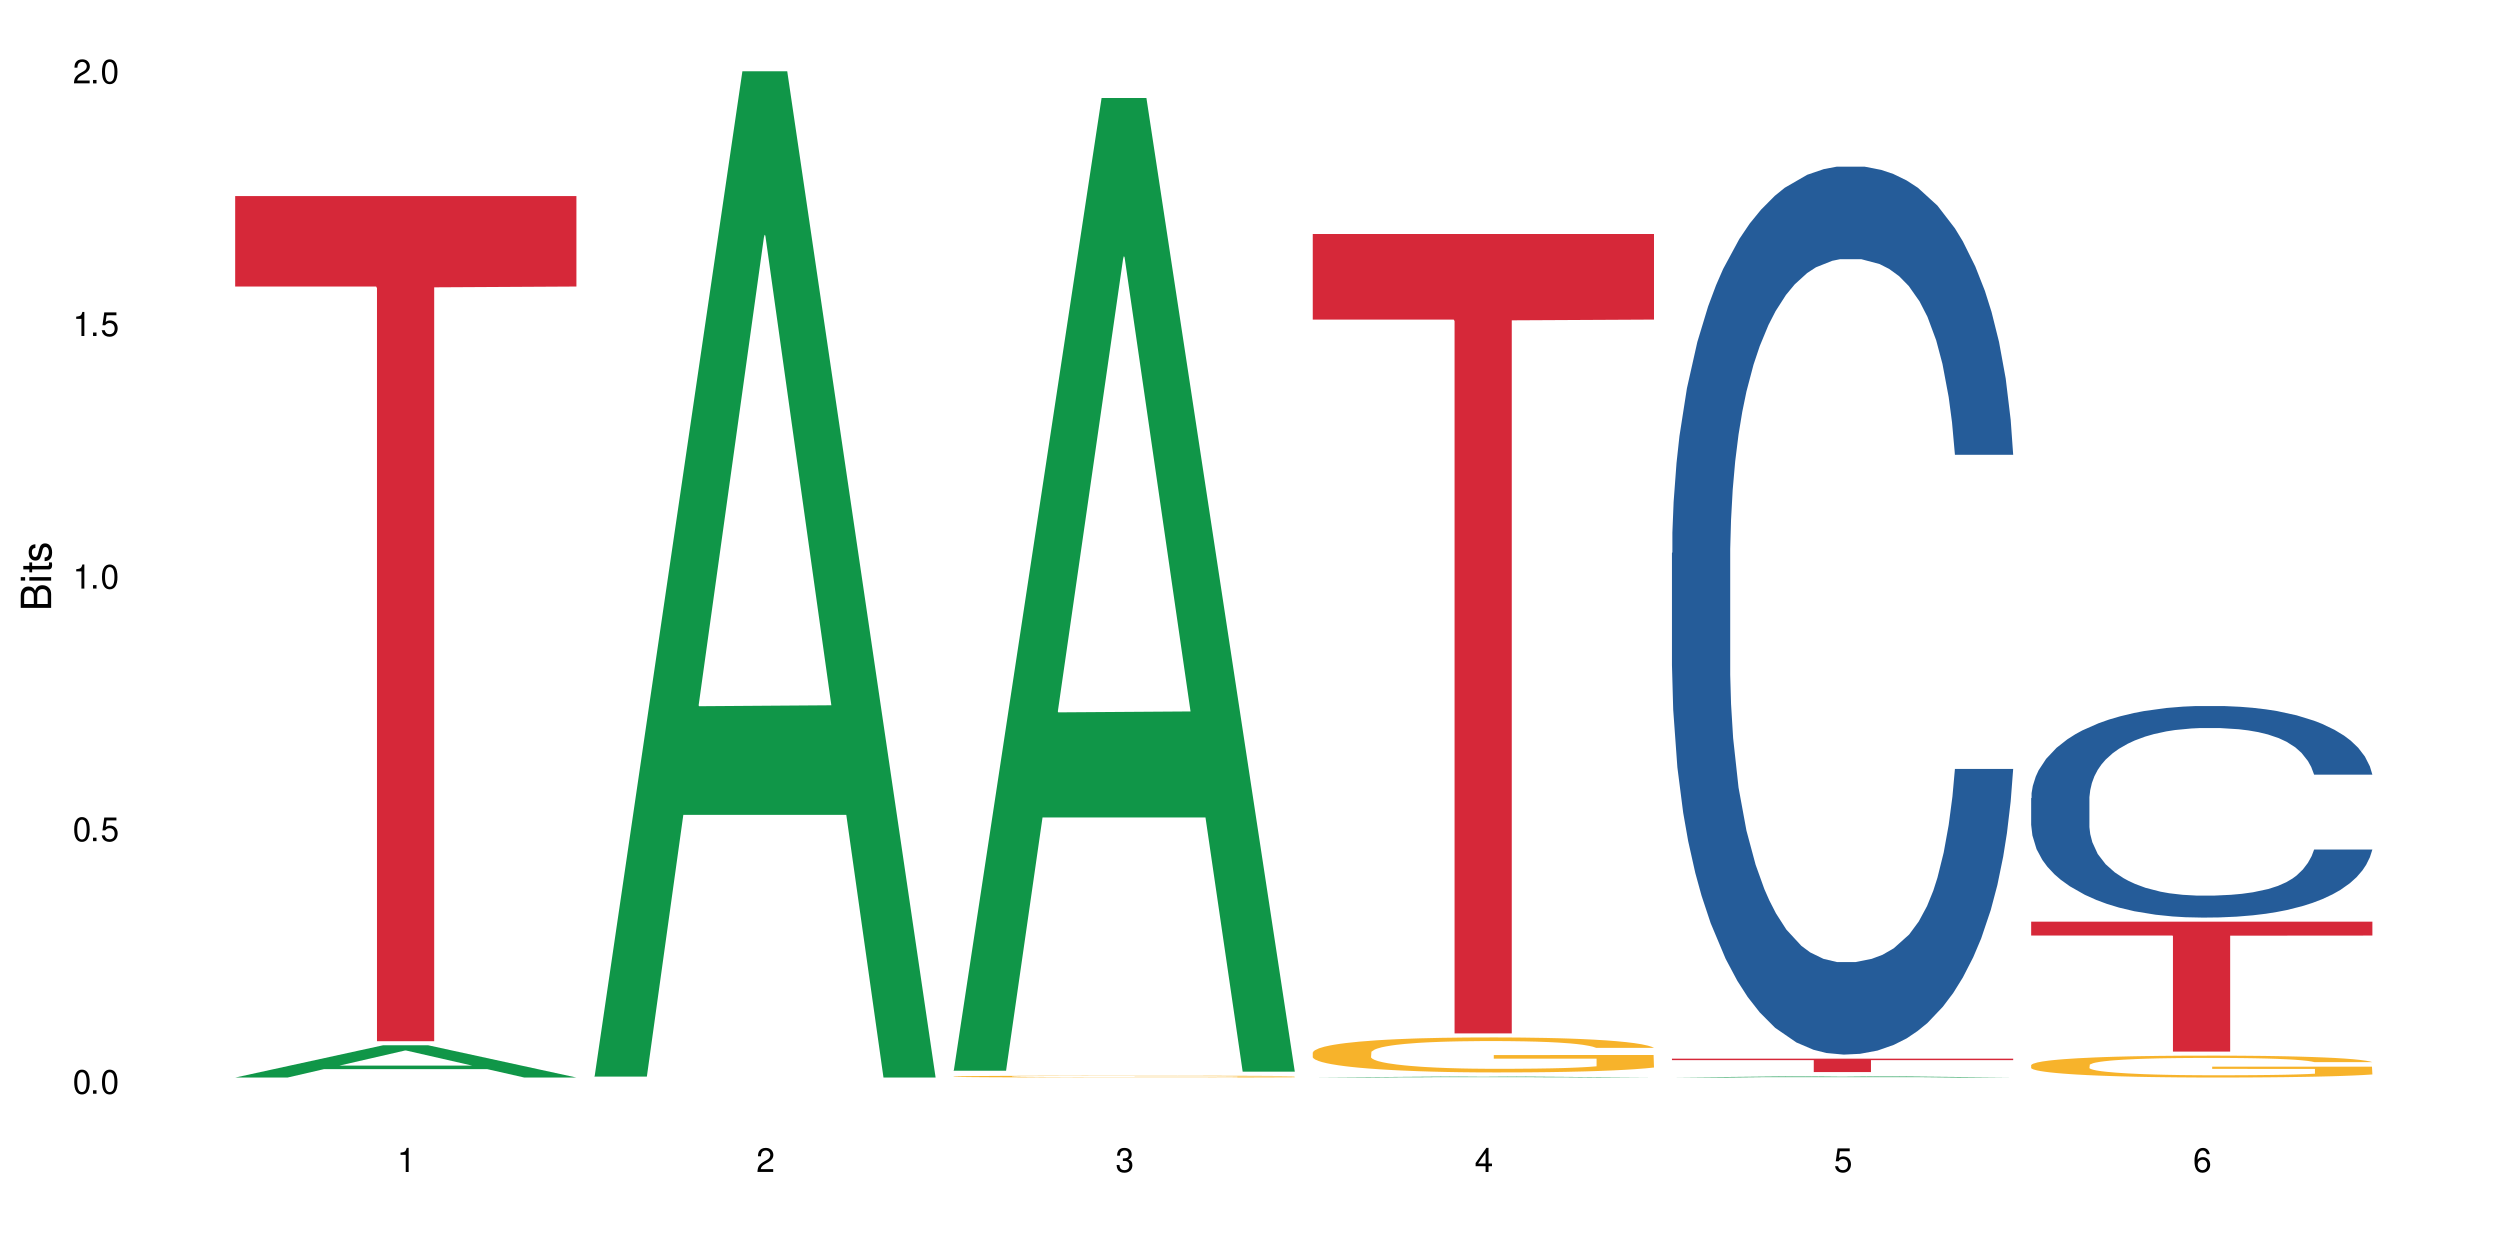
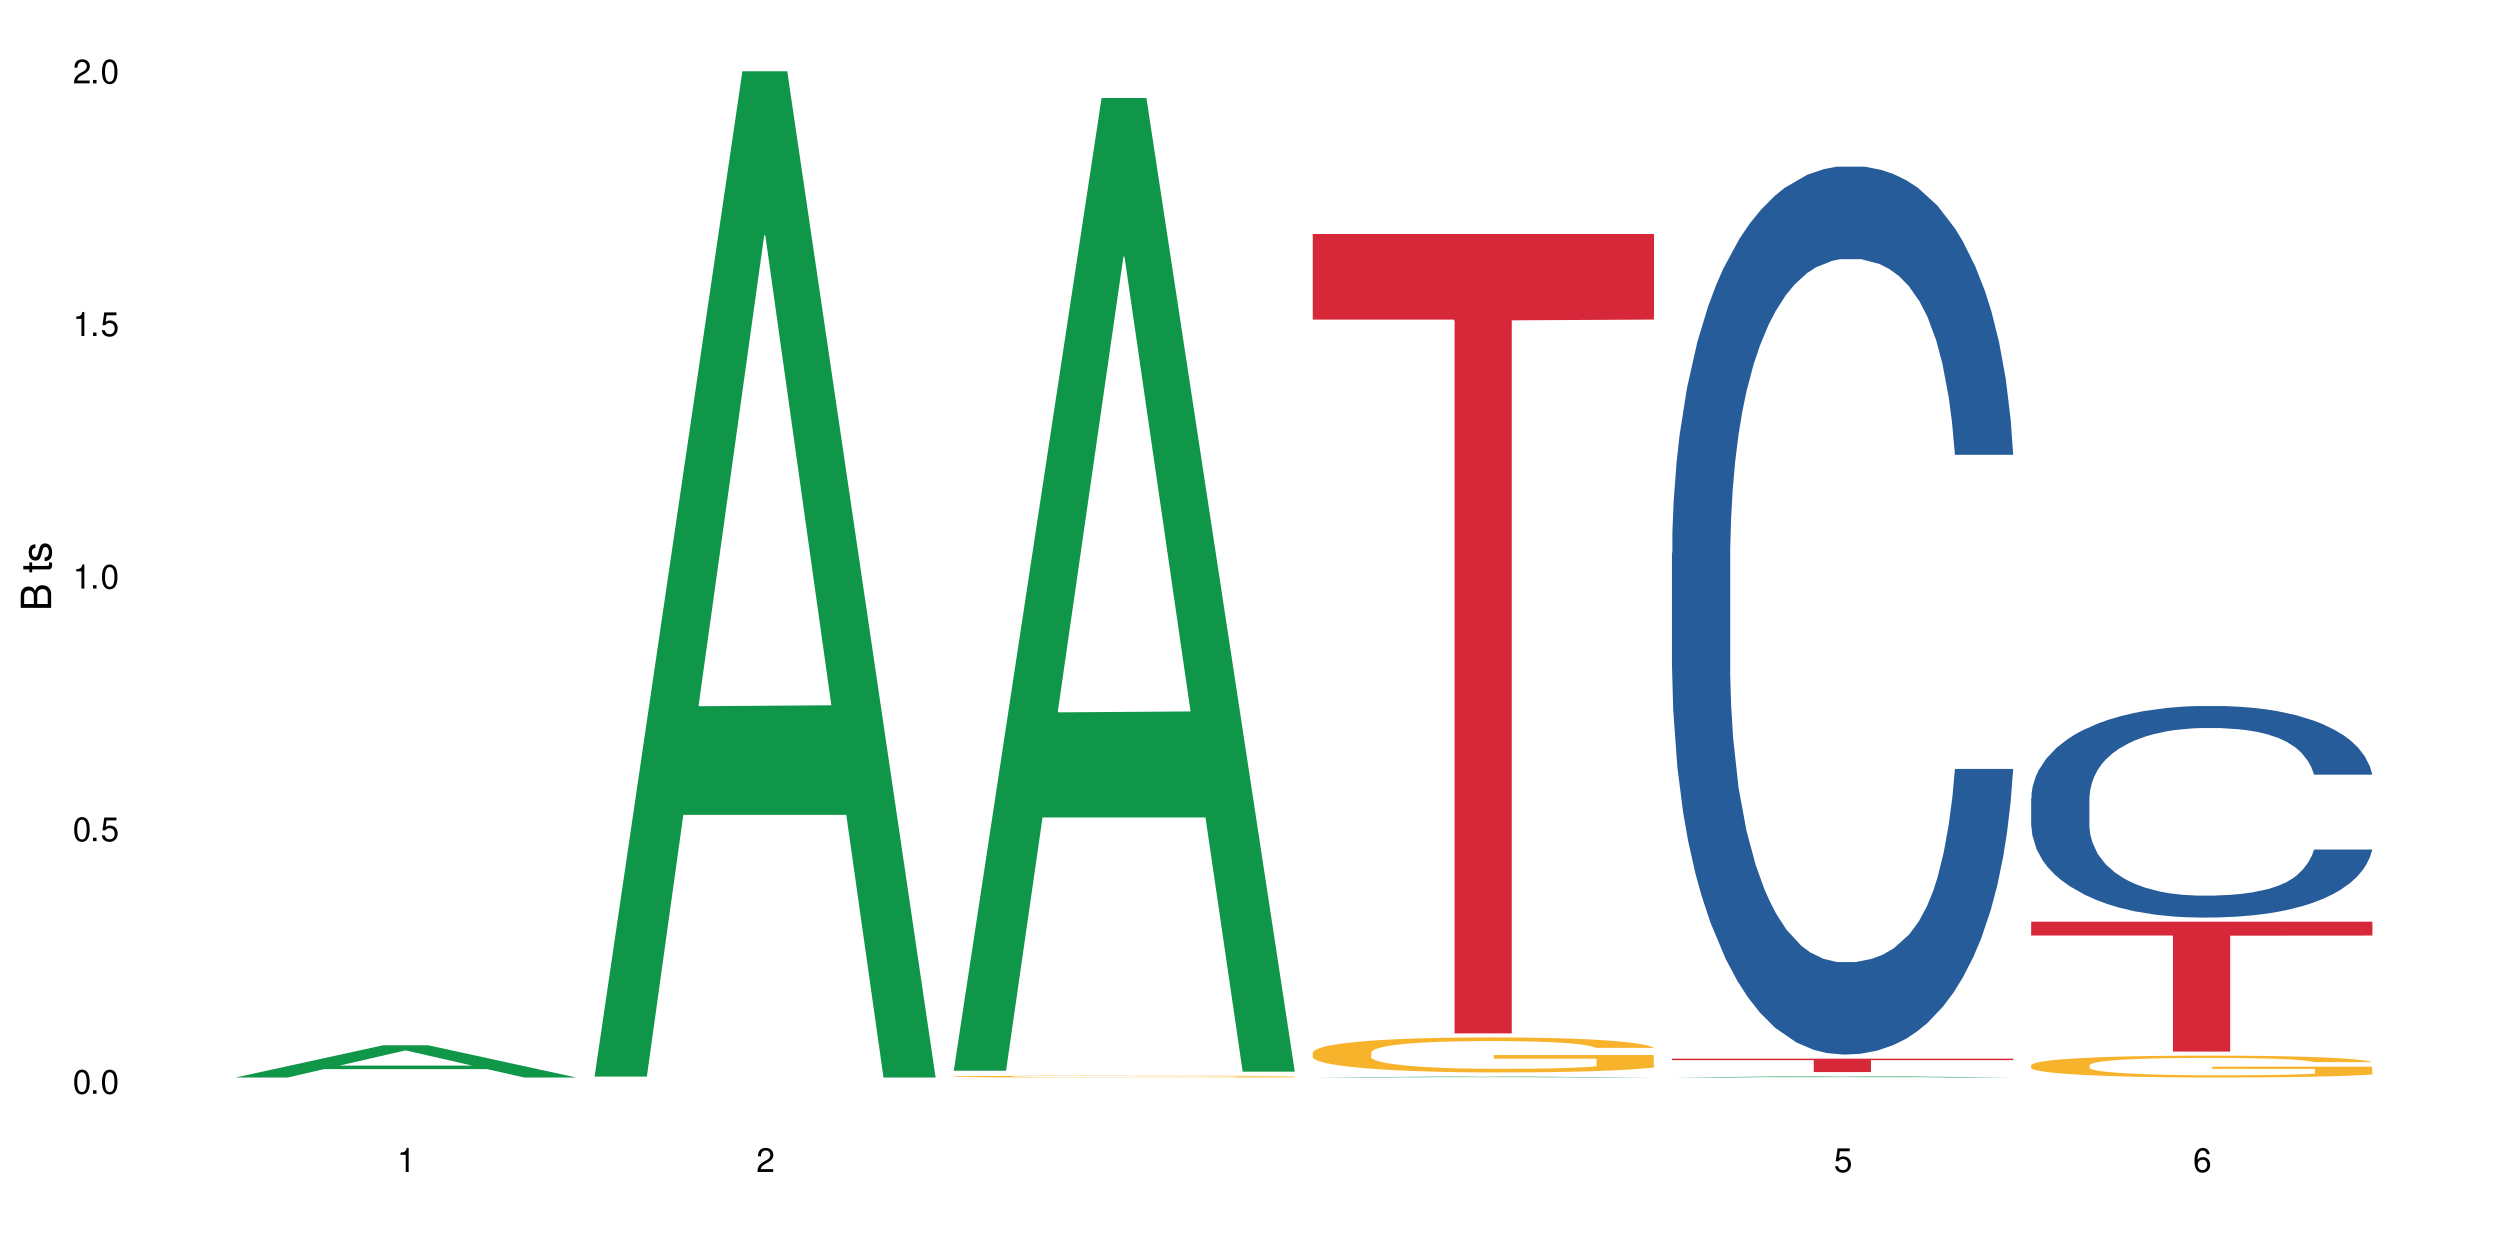
<svg xmlns="http://www.w3.org/2000/svg" xmlns:xlink="http://www.w3.org/1999/xlink" width="720" height="360" viewBox="0 0 720 360">
  <defs>
    <g>
      <g id="glyph-0-0">
</g>
      <g id="glyph-0-1">
        <path d="M 2.641 -6.938 C 2 -6.938 1.422 -6.656 1.078 -6.172 C 0.641 -5.562 0.406 -4.641 0.406 -3.359 C 0.406 -1.016 1.188 0.219 2.641 0.219 C 4.078 0.219 4.859 -1.016 4.859 -3.297 C 4.859 -4.641 4.656 -5.547 4.203 -6.172 C 3.844 -6.656 3.281 -6.938 2.641 -6.938 Z M 2.641 -6.188 C 3.547 -6.188 4 -5.25 4 -3.375 C 4 -1.406 3.562 -0.484 2.625 -0.484 C 1.734 -0.484 1.281 -1.438 1.281 -3.344 C 1.281 -5.25 1.734 -6.188 2.641 -6.188 Z M 2.641 -6.188 " />
      </g>
      <g id="glyph-0-2">
        <path d="M 1.828 -1 L 0.828 -1 L 0.828 0 L 1.828 0 Z M 1.828 -1 " />
      </g>
      <g id="glyph-0-3">
        <path d="M 4.562 -6.797 L 1.062 -6.797 L 0.547 -3.094 L 1.328 -3.094 C 1.719 -3.562 2.047 -3.734 2.578 -3.734 C 3.484 -3.734 4.062 -3.109 4.062 -2.094 C 4.062 -1.125 3.484 -0.531 2.578 -0.531 C 1.828 -0.531 1.375 -0.906 1.188 -1.672 L 0.328 -1.672 C 0.453 -1.109 0.547 -0.844 0.75 -0.594 C 1.125 -0.078 1.828 0.219 2.594 0.219 C 3.969 0.219 4.922 -0.781 4.922 -2.219 C 4.922 -3.562 4.031 -4.484 2.719 -4.484 C 2.25 -4.484 1.859 -4.359 1.469 -4.062 L 1.734 -5.969 L 4.562 -5.969 Z M 4.562 -6.797 " />
      </g>
      <g id="glyph-0-4">
        <path d="M 2.484 -4.938 L 2.484 0 L 3.328 0 L 3.328 -6.938 L 2.766 -6.938 C 2.469 -5.875 2.281 -5.734 0.984 -5.562 L 0.984 -4.938 Z M 2.484 -4.938 " />
      </g>
      <g id="glyph-0-5">
        <path d="M 4.859 -0.828 L 1.281 -0.828 C 1.359 -1.406 1.672 -1.781 2.5 -2.281 L 3.469 -2.828 C 4.406 -3.344 4.906 -4.062 4.906 -4.906 C 4.906 -5.484 4.672 -6.031 4.266 -6.406 C 3.859 -6.766 3.375 -6.938 2.719 -6.938 C 1.859 -6.938 1.219 -6.625 0.844 -6.031 C 0.609 -5.672 0.5 -5.234 0.484 -4.531 L 1.328 -4.531 C 1.359 -5.016 1.406 -5.281 1.531 -5.516 C 1.75 -5.938 2.188 -6.203 2.703 -6.203 C 3.469 -6.203 4.031 -5.641 4.031 -4.891 C 4.031 -4.344 3.719 -3.859 3.125 -3.516 L 2.234 -3 C 0.812 -2.172 0.406 -1.531 0.328 -0.016 L 4.859 -0.016 Z M 4.859 -0.828 " />
      </g>
      <g id="glyph-0-6">
-         <path d="M 2.125 -3.188 L 2.578 -3.188 C 3.5 -3.188 3.984 -2.766 3.984 -1.922 C 3.984 -1.062 3.469 -0.531 2.594 -0.531 C 1.656 -0.531 1.203 -1 1.156 -2.016 L 0.312 -2.016 C 0.344 -1.453 0.438 -1.094 0.609 -0.781 C 0.953 -0.109 1.625 0.219 2.547 0.219 C 3.953 0.219 4.859 -0.625 4.859 -1.938 C 4.859 -2.828 4.516 -3.297 3.703 -3.594 C 4.344 -3.844 4.656 -4.328 4.656 -5.031 C 4.656 -6.219 3.875 -6.938 2.578 -6.938 C 1.203 -6.938 0.484 -6.172 0.453 -4.703 L 1.297 -4.703 C 1.312 -5.125 1.344 -5.359 1.453 -5.578 C 1.641 -5.969 2.062 -6.203 2.594 -6.203 C 3.344 -6.203 3.797 -5.75 3.797 -5 C 3.797 -4.516 3.609 -4.219 3.25 -4.047 C 3.016 -3.953 2.703 -3.922 2.125 -3.906 Z M 2.125 -3.188 " />
-       </g>
+         </g>
      <g id="glyph-0-7">
-         <path d="M 3.141 -1.672 L 3.141 0 L 3.984 0 L 3.984 -1.672 L 4.984 -1.672 L 4.984 -2.438 L 3.984 -2.438 L 3.984 -6.938 L 3.359 -6.938 L 0.266 -2.578 L 0.266 -1.672 Z M 3.141 -2.438 L 1 -2.438 L 3.141 -5.5 Z M 3.141 -2.438 " />
-       </g>
+         </g>
      <g id="glyph-0-8">
        <path d="M 4.781 -5.125 C 4.609 -6.266 3.891 -6.938 2.844 -6.938 C 2.094 -6.938 1.422 -6.578 1.031 -5.953 C 0.594 -5.266 0.406 -4.422 0.406 -3.172 C 0.406 -2 0.578 -1.25 0.984 -0.641 C 1.359 -0.078 1.953 0.219 2.703 0.219 C 3.984 0.219 4.922 -0.75 4.922 -2.094 C 4.922 -3.375 4.062 -4.281 2.844 -4.281 C 2.172 -4.281 1.641 -4.031 1.281 -3.516 C 1.281 -5.234 1.828 -6.188 2.797 -6.188 C 3.391 -6.188 3.797 -5.797 3.938 -5.125 Z M 2.734 -3.531 C 3.547 -3.531 4.062 -2.953 4.062 -2.031 C 4.062 -1.156 3.484 -0.531 2.703 -0.531 C 1.922 -0.531 1.328 -1.188 1.328 -2.078 C 1.328 -2.938 1.906 -3.531 2.734 -3.531 Z M 2.734 -3.531 " />
      </g>
      <g id="glyph-1-0">
</g>
      <g id="glyph-1-1">
        <path d="M 0 -0.953 L 0 -4.891 C 0 -5.719 -0.234 -6.344 -0.734 -6.797 C -1.188 -7.234 -1.812 -7.469 -2.5 -7.469 C -3.547 -7.469 -4.188 -7 -4.625 -5.875 C -4.984 -6.688 -5.625 -7.094 -6.531 -7.094 C -7.172 -7.094 -7.734 -6.859 -8.141 -6.391 C -8.562 -5.922 -8.75 -5.344 -8.75 -4.5 L -8.75 -0.953 Z M -4.984 -2.062 L -7.766 -2.062 L -7.766 -4.219 C -7.766 -4.844 -7.688 -5.203 -7.453 -5.5 C -7.219 -5.812 -6.859 -5.969 -6.375 -5.969 C -5.891 -5.969 -5.531 -5.812 -5.297 -5.5 C -5.062 -5.203 -4.984 -4.844 -4.984 -4.219 Z M -0.984 -2.062 L -4 -2.062 L -4 -4.781 C -4 -5.766 -3.438 -6.359 -2.484 -6.359 C -1.547 -6.359 -0.984 -5.766 -0.984 -4.781 Z M -0.984 -2.062 " />
      </g>
      <g id="glyph-1-2">
-         <path d="M -6.281 -1.797 L -6.281 -0.797 L 0 -0.797 L 0 -1.797 Z M -8.75 -1.797 L -8.75 -0.797 L -7.484 -0.797 L -7.484 -1.797 Z M -8.75 -1.797 " />
-       </g>
+         </g>
      <g id="glyph-1-3">
        <path d="M -6.281 -3.047 L -6.281 -2.016 L -8.016 -2.016 L -8.016 -1.016 L -6.281 -1.016 L -6.281 -0.172 L -5.469 -0.172 L -5.469 -1.016 L -0.719 -1.016 C -0.078 -1.016 0.281 -1.453 0.281 -2.234 C 0.281 -2.5 0.25 -2.719 0.188 -3.047 L -0.641 -3.047 C -0.609 -2.906 -0.594 -2.766 -0.594 -2.562 C -0.594 -2.141 -0.719 -2.016 -1.156 -2.016 L -5.469 -2.016 L -5.469 -3.047 Z M -6.281 -3.047 " />
      </g>
      <g id="glyph-1-4">
        <path d="M -4.531 -5.25 C -5.766 -5.25 -6.469 -4.422 -6.469 -2.969 C -6.469 -1.516 -5.719 -0.562 -4.547 -0.562 C -3.562 -0.562 -3.094 -1.062 -2.734 -2.562 L -2.516 -3.484 C -2.344 -4.188 -2.094 -4.469 -1.641 -4.469 C -1.047 -4.469 -0.641 -3.875 -0.641 -3 C -0.641 -2.453 -0.797 -2 -1.062 -1.75 C -1.25 -1.594 -1.422 -1.531 -1.875 -1.469 L -1.875 -0.406 C -0.422 -0.453 0.281 -1.266 0.281 -2.922 C 0.281 -4.5 -0.5 -5.516 -1.719 -5.516 C -2.656 -5.516 -3.172 -4.984 -3.469 -3.734 L -3.703 -2.766 C -3.891 -1.953 -4.156 -1.609 -4.594 -1.609 C -5.188 -1.609 -5.547 -2.125 -5.547 -2.938 C -5.547 -3.75 -5.203 -4.172 -4.531 -4.203 Z M -4.531 -5.25 " />
      </g>
    </g>
  </defs>
  <rect x="-72" y="-36" width="864" height="432" fill="rgb(100%, 100%, 100%)" fill-opacity="1" />
  <path fill-rule="nonzero" fill="rgb(6.275%, 58.824%, 28.235%)" fill-opacity="1" d="M 67.73 310.324 L 67.836 310.316 L 110.359 301.031 L 123.273 301.031 L 166.008 310.332 L 150.992 310.332 L 140.281 307.902 L 93.352 307.902 L 82.852 310.324 L 67.73 310.324 L 97.863 306.898 L 135.977 306.891 L 116.973 302.551 L 116.766 302.539 L 116.555 302.566 L 97.758 306.891 L 97.863 306.898 Z M 67.73 310.324 " />
-   <path fill-rule="nonzero" fill="rgb(83.922%, 15.686%, 22.353%)" fill-opacity="1" d="M 67.73 56.469 L 166.008 56.469 L 166.008 82.52 L 125.047 82.75 L 125.047 299.867 L 108.57 299.867 L 108.57 82.977 L 108.332 82.52 L 67.73 82.52 Z M 67.73 56.469 " />
  <path fill-rule="nonzero" fill="rgb(6.275%, 58.824%, 28.235%)" fill-opacity="1" d="M 171.18 310.059 L 171.285 309.789 L 213.809 20.527 L 226.723 20.527 L 269.453 310.332 L 254.441 310.332 L 243.73 234.684 L 196.797 234.684 L 186.297 310.059 L 171.18 310.059 L 201.312 203.391 L 239.426 203.117 L 220.422 67.875 L 220.211 67.602 L 220 68.418 L 201.207 203.117 L 201.312 203.391 Z M 171.18 310.059 " />
  <path fill-rule="nonzero" fill="rgb(6.275%, 58.824%, 28.235%)" fill-opacity="1" d="M 274.629 308.367 L 274.73 308.105 L 317.254 28.23 L 330.168 28.23 L 372.902 308.633 L 357.887 308.633 L 347.18 235.438 L 300.246 235.438 L 289.746 308.367 L 274.629 308.367 L 304.762 205.16 L 342.875 204.895 L 323.871 74.043 L 323.66 73.781 L 323.449 74.57 L 304.656 204.895 L 304.762 205.16 Z M 274.629 308.367 " />
  <path fill-rule="nonzero" fill="rgb(96.863%, 70.196%, 16.863%)" fill-opacity="1" d="M 274.629 310.023 L 274.746 310.023 L 274.746 310.016 L 275.227 309.992 L 276.426 309.961 L 277.984 309.938 L 279.66 309.918 L 280.738 309.906 L 282.535 309.895 L 284.094 309.883 L 288.051 309.859 L 293.082 309.84 L 295.84 309.832 L 298.957 309.82 L 303.391 309.812 L 305.43 309.809 L 311.66 309.801 L 318.73 309.797 L 335.031 309.797 L 341.742 309.805 L 345.578 309.809 L 348.574 309.812 L 351.688 309.82 L 355.523 309.828 L 359.121 309.84 L 361.996 309.852 L 364.871 309.867 L 367.27 309.883 L 369.309 309.898 L 371.105 309.922 L 372.184 309.938 L 372.902 309.953 L 356.242 309.953 L 355.285 309.938 L 354.207 309.926 L 352.41 309.91 L 350.609 309.898 L 348.812 309.887 L 345.457 309.875 L 342.582 309.867 L 338.984 309.859 L 335.512 309.855 L 331.555 309.852 L 322.805 309.852 L 317.055 309.855 L 313.699 309.859 L 311.301 309.863 L 307.945 309.871 L 305.906 309.875 L 304.707 309.879 L 301.113 309.895 L 298.715 309.91 L 297.398 309.918 L 295.719 309.934 L 294.523 309.945 L 293.203 309.965 L 292.484 309.98 L 291.527 310.016 L 291.406 310.102 L 291.766 310.121 L 292.484 310.141 L 293.441 310.16 L 294.883 310.176 L 296.32 310.191 L 298.836 310.211 L 300.992 310.223 L 302.672 310.23 L 305.906 310.246 L 307.227 310.25 L 310.34 310.258 L 313.578 310.266 L 317.531 310.27 L 320.527 310.273 L 325.324 310.277 L 331.434 310.277 L 338.625 310.273 L 343.18 310.27 L 346.297 310.266 L 348.332 310.262 L 350.852 310.258 L 352.648 310.25 L 354.324 310.246 L 356.363 310.238 L 356.363 310.121 L 326.762 310.121 L 326.762 310.066 L 372.781 310.066 L 372.902 310.258 L 370.387 310.27 L 367.27 310.281 L 364.273 310.293 L 361.156 310.301 L 356.723 310.309 L 353.129 310.316 L 347.613 310.324 L 342.582 310.328 L 337.309 310.332 L 322.207 310.332 L 316.934 310.328 L 312.738 310.324 L 308.902 310.32 L 305.07 310.312 L 300.273 310.305 L 297.16 310.293 L 293.922 310.285 L 290.688 310.273 L 287.809 310.258 L 285.895 310.25 L 283.977 310.238 L 281.938 310.223 L 280.02 310.207 L 278.582 310.191 L 277.262 310.172 L 276.305 310.156 L 275.348 310.133 L 274.867 310.117 L 274.629 310.102 Z M 274.629 310.023 " />
  <path fill-rule="nonzero" fill="rgb(6.275%, 58.824%, 28.235%)" fill-opacity="1" d="M 378.074 310.332 L 378.18 310.332 L 420.703 310.027 L 433.617 310.027 L 476.352 310.332 L 461.336 310.332 L 450.625 310.254 L 403.695 310.254 L 393.195 310.332 L 378.074 310.332 L 408.207 310.219 L 446.32 310.219 L 427.316 310.078 L 426.898 310.078 L 408.105 310.219 L 408.207 310.219 Z M 378.074 310.332 " />
  <path fill-rule="nonzero" fill="rgb(96.863%, 70.196%, 16.863%)" fill-opacity="1" d="M 378.074 303.098 L 378.195 303.09 L 378.195 302.906 L 378.676 302.488 L 379.871 301.918 L 381.43 301.449 L 383.109 301.082 L 384.188 300.887 L 385.984 300.609 L 387.543 300.406 L 391.496 299.992 L 396.531 299.605 L 399.289 299.441 L 402.402 299.285 L 406.84 299.109 L 408.875 299.043 L 415.109 298.898 L 422.18 298.805 L 429.969 298.777 L 433.566 298.785 L 438.48 298.824 L 445.191 298.926 L 449.023 299.016 L 452.02 299.109 L 455.137 299.23 L 458.973 299.414 L 462.566 299.633 L 465.445 299.855 L 468.32 300.133 L 470.719 300.426 L 472.754 300.75 L 474.555 301.137 L 475.633 301.457 L 476.352 301.781 L 459.691 301.781 L 458.734 301.457 L 457.652 301.211 L 455.855 300.906 L 454.059 300.684 L 452.262 300.508 L 448.906 300.27 L 446.027 300.121 L 442.434 299.992 L 438.957 299.91 L 435.004 299.855 L 432.605 299.836 L 426.254 299.836 L 420.5 299.902 L 417.145 299.977 L 414.75 300.051 L 411.395 300.188 L 409.355 300.297 L 408.156 300.371 L 404.562 300.656 L 402.164 300.914 L 400.848 301.09 L 399.168 301.367 L 397.969 301.613 L 396.652 301.984 L 395.934 302.262 L 394.973 302.887 L 394.855 304.543 L 395.215 304.895 L 395.934 305.273 L 396.891 305.605 L 398.328 305.953 L 399.766 306.223 L 402.285 306.582 L 404.441 306.82 L 406.121 306.977 L 409.355 307.227 L 410.672 307.309 L 413.789 307.473 L 417.027 307.602 L 420.98 307.715 L 423.977 307.77 L 428.77 307.816 L 434.883 307.816 L 442.074 307.758 L 446.629 307.688 L 449.746 307.613 L 451.781 307.547 L 454.297 307.445 L 456.098 307.355 L 457.773 307.254 L 459.812 307.098 L 459.812 304.895 L 430.211 304.887 L 430.211 303.852 L 476.23 303.844 L 476.352 307.445 L 473.832 307.695 L 470.719 307.934 L 467.723 308.117 L 464.605 308.273 L 460.172 308.449 L 456.574 308.562 L 451.062 308.691 L 446.027 308.773 L 440.754 308.828 L 436.082 308.855 L 430.57 308.863 L 425.656 308.848 L 420.383 308.793 L 416.188 308.719 L 412.352 308.625 L 408.516 308.504 L 403.723 308.312 L 400.605 308.156 L 397.371 307.961 L 394.133 307.73 L 391.258 307.484 L 389.34 307.289 L 387.422 307.07 L 385.387 306.793 L 383.469 306.48 L 382.031 306.195 L 380.711 305.871 L 379.754 305.566 L 378.793 305.152 L 378.316 304.82 L 378.074 304.535 Z M 378.074 303.098 " />
  <path fill-rule="nonzero" fill="rgb(83.922%, 15.686%, 22.353%)" fill-opacity="1" d="M 378.074 67.395 L 476.352 67.395 L 476.352 92.039 L 435.391 92.254 L 435.391 297.613 L 418.914 297.613 L 418.914 92.469 L 418.676 92.039 L 378.074 92.039 Z M 378.074 67.395 " />
  <path fill-rule="nonzero" fill="rgb(6.275%, 58.824%, 28.235%)" fill-opacity="1" d="M 481.523 310.332 L 481.629 310.332 L 524.152 309.914 L 537.066 309.914 L 579.797 310.332 L 564.785 310.332 L 554.074 310.223 L 507.141 310.223 L 496.641 310.332 L 481.523 310.332 L 511.656 310.176 L 549.77 310.176 L 530.766 309.98 L 530.348 309.98 L 511.551 310.176 L 511.656 310.176 Z M 481.523 310.332 " />
  <path fill-rule="nonzero" fill="rgb(14.51%, 36.078%, 60%)" fill-opacity="1" d="M 481.523 159.27 L 481.645 159.035 L 481.645 153.426 L 482.004 144.543 L 482.84 133.32 L 483.68 125.609 L 485.836 111.816 L 488.832 98.492 L 491.949 88.207 L 494.227 82.129 L 496.266 77.453 L 500.938 68.805 L 503.934 64.363 L 507.172 60.391 L 511.125 56.414 L 514 54.078 L 520.473 50.336 L 525.27 48.699 L 528.984 48 L 537.012 48 L 541.809 48.934 L 545.281 50.105 L 549.117 51.973 L 552.352 54.078 L 557.984 59.219 L 563.02 65.766 L 565.297 69.504 L 568.891 76.754 L 571.648 83.766 L 573.566 89.844 L 575.723 98.492 L 577.641 109.012 L 579.078 120.934 L 579.797 130.984 L 563.02 130.984 L 562.18 121.633 L 561.223 114.387 L 559.426 104.805 L 557.625 98.023 L 555.109 91.246 L 552.832 86.805 L 549.715 82.363 L 546.961 79.559 L 544.082 77.453 L 541.328 76.051 L 536.055 74.648 L 529.941 74.648 L 527.664 75.117 L 522.992 76.984 L 520.473 78.621 L 516.879 81.895 L 514.363 84.934 L 511.367 89.609 L 509.328 93.582 L 506.812 99.66 L 505.012 105.035 L 502.977 112.75 L 501.777 118.594 L 500.699 125.141 L 499.738 132.855 L 499.02 141.035 L 498.543 149.684 L 498.301 158.102 L 498.301 194.332 L 498.543 202.746 L 499.141 212.566 L 500.699 226.824 L 502.977 239.215 L 505.613 249.031 L 508.129 256.047 L 509.566 259.316 L 511.484 263.059 L 514.48 267.734 L 518.797 272.406 L 521.312 274.277 L 525.148 276.148 L 529.102 277.082 L 534.375 277.082 L 539.051 276.148 L 542.168 274.98 L 545.402 273.109 L 549.836 269.137 L 552.594 265.395 L 554.988 260.953 L 556.789 256.512 L 557.984 252.773 L 559.785 245.527 L 561.223 237.578 L 562.301 229.398 L 563.02 221.449 L 579.797 221.449 L 579.078 230.801 L 578 239.914 L 576.922 246.695 L 575.246 254.875 L 573.328 262.121 L 570.57 270.305 L 568.293 275.68 L 565.297 281.523 L 562.539 285.965 L 559.543 289.941 L 555.109 294.613 L 552.234 296.953 L 549.117 299.059 L 545.402 300.926 L 540.727 302.562 L 535.695 303.5 L 531.02 303.73 L 525.988 303.266 L 522.27 302.328 L 517.359 300.227 L 511.246 296.02 L 506.812 291.578 L 503.336 287.137 L 500.34 282.461 L 496.984 276.148 L 492.668 265.863 L 490.031 257.914 L 488.234 251.371 L 486.195 242.254 L 484.758 234.07 L 483.082 220.98 L 481.883 204.383 L 481.523 191.527 Z M 481.523 159.27 " />
  <path fill-rule="nonzero" fill="rgb(83.922%, 15.686%, 22.353%)" fill-opacity="1" d="M 481.523 304.895 L 579.797 304.895 L 579.797 305.309 L 538.84 305.312 L 538.84 308.75 L 522.363 308.75 L 522.363 305.316 L 522.121 305.309 L 481.523 305.309 Z M 481.523 304.895 " />
  <path fill-rule="nonzero" fill="rgb(14.51%, 36.078%, 60%)" fill-opacity="1" d="M 584.973 229.852 L 585.09 229.797 L 585.09 228.461 L 585.449 226.344 L 586.289 223.672 L 587.129 221.832 L 589.285 218.547 L 592.281 215.371 L 595.398 212.922 L 597.676 211.473 L 599.711 210.359 L 604.387 208.297 L 607.383 207.238 L 610.617 206.293 L 614.574 205.344 L 617.449 204.789 L 623.922 203.898 L 628.715 203.508 L 632.43 203.34 L 640.461 203.34 L 645.254 203.562 L 648.73 203.84 L 652.566 204.289 L 655.801 204.789 L 661.434 206.016 L 666.469 207.574 L 668.746 208.465 L 672.34 210.191 L 675.098 211.863 L 677.016 213.309 L 679.172 215.371 L 681.09 217.879 L 682.527 220.719 L 683.246 223.113 L 666.469 223.113 L 665.629 220.887 L 664.672 219.16 L 662.871 216.875 L 661.074 215.258 L 658.559 213.645 L 656.281 212.586 L 653.164 211.527 L 650.406 210.859 L 647.531 210.359 L 644.773 210.023 L 639.504 209.691 L 633.391 209.691 L 631.113 209.801 L 626.438 210.246 L 623.922 210.637 L 620.328 211.418 L 617.809 212.141 L 614.812 213.254 L 612.777 214.203 L 610.258 215.648 L 608.461 216.93 L 606.426 218.77 L 605.227 220.16 L 604.148 221.723 L 603.188 223.559 L 602.469 225.508 L 601.988 227.57 L 601.75 229.574 L 601.75 238.207 L 601.988 240.211 L 602.59 242.551 L 604.148 245.949 L 606.426 248.902 L 609.059 251.242 L 611.578 252.91 L 613.016 253.691 L 614.934 254.582 L 617.93 255.695 L 622.242 256.809 L 624.762 257.258 L 628.598 257.703 L 632.551 257.926 L 637.824 257.926 L 642.5 257.703 L 645.613 257.422 L 648.852 256.977 L 653.285 256.031 L 656.043 255.141 L 658.438 254.082 L 660.234 253.023 L 661.434 252.133 L 663.23 250.406 L 664.672 248.512 L 665.75 246.562 L 666.469 244.668 L 683.246 244.668 L 682.527 246.895 L 681.449 249.07 L 680.371 250.684 L 678.691 252.633 L 676.773 254.359 L 674.02 256.309 L 671.742 257.59 L 668.746 258.984 L 665.988 260.039 L 662.992 260.988 L 658.559 262.102 L 655.68 262.66 L 652.566 263.16 L 648.852 263.605 L 644.176 263.996 L 639.141 264.219 L 634.469 264.273 L 629.434 264.164 L 625.719 263.941 L 620.805 263.438 L 614.695 262.438 L 610.258 261.379 L 606.785 260.32 L 603.789 259.207 L 600.43 257.703 L 596.117 255.25 L 593.48 253.355 L 591.684 251.797 L 589.645 249.625 L 588.207 247.676 L 586.527 244.559 L 585.332 240.602 L 584.973 237.539 Z M 584.973 229.852 " />
  <path fill-rule="nonzero" fill="rgb(96.863%, 70.196%, 16.863%)" fill-opacity="1" d="M 584.973 306.723 L 585.09 306.719 L 585.09 306.602 L 585.57 306.344 L 586.77 305.984 L 588.328 305.691 L 590.004 305.461 L 591.082 305.34 L 592.883 305.168 L 594.438 305.039 L 598.395 304.781 L 603.426 304.539 L 606.184 304.434 L 609.301 304.336 L 613.734 304.227 L 615.773 304.188 L 622.004 304.094 L 629.074 304.035 L 636.867 304.02 L 640.461 304.023 L 645.375 304.047 L 652.086 304.109 L 655.922 304.168 L 658.918 304.227 L 662.035 304.301 L 665.867 304.418 L 669.465 304.555 L 672.34 304.691 L 675.215 304.867 L 677.613 305.051 L 679.652 305.254 L 681.449 305.496 L 682.527 305.695 L 683.246 305.898 L 666.586 305.898 L 665.629 305.695 L 664.551 305.539 L 662.754 305.352 L 660.953 305.211 L 659.156 305.102 L 655.801 304.953 L 652.926 304.859 L 649.328 304.781 L 645.855 304.727 L 641.898 304.691 L 639.504 304.684 L 633.148 304.684 L 627.398 304.723 L 624.043 304.77 L 621.645 304.812 L 618.289 304.902 L 616.25 304.969 L 615.055 305.016 L 611.457 305.195 L 609.059 305.355 L 607.742 305.465 L 606.062 305.641 L 604.867 305.793 L 603.547 306.023 L 602.828 306.199 L 601.871 306.59 L 601.75 307.629 L 602.109 307.848 L 602.828 308.082 L 603.789 308.293 L 605.227 308.512 L 606.664 308.676 L 609.18 308.902 L 611.336 309.051 L 613.016 309.152 L 616.25 309.305 L 617.57 309.359 L 620.688 309.461 L 623.922 309.543 L 627.875 309.613 L 630.871 309.645 L 635.668 309.676 L 641.777 309.676 L 648.969 309.641 L 653.523 309.594 L 656.641 309.547 L 658.676 309.508 L 661.195 309.445 L 662.992 309.387 L 664.672 309.324 L 666.707 309.227 L 666.707 307.848 L 637.105 307.84 L 637.105 307.195 L 683.125 307.191 L 683.246 309.445 L 680.73 309.602 L 677.613 309.75 L 674.617 309.867 L 671.5 309.965 L 667.066 310.074 L 663.473 310.141 L 657.957 310.223 L 652.926 310.273 L 647.652 310.309 L 642.977 310.328 L 637.465 310.332 L 632.551 310.32 L 627.277 310.285 L 623.082 310.238 L 619.246 310.184 L 615.414 310.109 L 610.617 309.988 L 607.504 309.887 L 604.266 309.766 L 601.031 309.625 L 598.156 309.469 L 596.238 309.348 L 594.32 309.207 L 592.281 309.035 L 590.363 308.84 L 588.926 308.66 L 587.609 308.457 L 586.648 308.27 L 585.691 308.008 L 585.211 307.801 L 584.973 307.621 Z M 584.973 306.723 " />
  <path fill-rule="nonzero" fill="rgb(83.922%, 15.686%, 22.353%)" fill-opacity="1" d="M 584.973 265.438 L 683.246 265.438 L 683.246 269.441 L 642.289 269.477 L 642.289 302.855 L 625.809 302.855 L 625.809 269.512 L 625.57 269.441 L 584.973 269.441 Z M 584.973 265.438 " />
  <g fill="rgb(0%, 0%, 0%)" fill-opacity="1">
    <use xlink:href="#glyph-0-1" x="20.965" y="314.993" />
    <use xlink:href="#glyph-0-2" x="25.965" y="314.993" />
    <use xlink:href="#glyph-0-1" x="28.965" y="314.993" />
  </g>
  <g fill="rgb(0%, 0%, 0%)" fill-opacity="1">
    <use xlink:href="#glyph-0-1" x="20.965" y="242.251" />
    <use xlink:href="#glyph-0-2" x="25.965" y="242.251" />
    <use xlink:href="#glyph-0-3" x="28.965" y="242.251" />
  </g>
  <g fill="rgb(0%, 0%, 0%)" fill-opacity="1">
    <use xlink:href="#glyph-0-4" x="20.965" y="169.509" />
    <use xlink:href="#glyph-0-2" x="25.965" y="169.509" />
    <use xlink:href="#glyph-0-1" x="28.965" y="169.509" />
  </g>
  <g fill="rgb(0%, 0%, 0%)" fill-opacity="1">
    <use xlink:href="#glyph-0-4" x="20.965" y="96.767" />
    <use xlink:href="#glyph-0-2" x="25.965" y="96.767" />
    <use xlink:href="#glyph-0-3" x="28.965" y="96.767" />
  </g>
  <g fill="rgb(0%, 0%, 0%)" fill-opacity="1">
    <use xlink:href="#glyph-0-5" x="20.965" y="24.024" />
    <use xlink:href="#glyph-0-2" x="25.965" y="24.024" />
    <use xlink:href="#glyph-0-1" x="28.965" y="24.024" />
  </g>
  <g fill="rgb(0%, 0%, 0%)" fill-opacity="1">
    <use xlink:href="#glyph-0-4" x="114.367" y="337.532" />
  </g>
  <g fill="rgb(0%, 0%, 0%)" fill-opacity="1">
    <use xlink:href="#glyph-0-5" x="217.816" y="337.532" />
  </g>
  <g fill="rgb(0%, 0%, 0%)" fill-opacity="1">
    <use xlink:href="#glyph-0-6" x="321.266" y="337.532" />
  </g>
  <g fill="rgb(0%, 0%, 0%)" fill-opacity="1">
    <use xlink:href="#glyph-0-7" x="424.711" y="337.532" />
  </g>
  <g fill="rgb(0%, 0%, 0%)" fill-opacity="1">
    <use xlink:href="#glyph-0-3" x="528.16" y="337.532" />
  </g>
  <g fill="rgb(0%, 0%, 0%)" fill-opacity="1">
    <use xlink:href="#glyph-0-8" x="631.609" y="337.532" />
  </g>
  <g fill="rgb(0%, 0%, 0%)" fill-opacity="1">
    <use xlink:href="#glyph-1-1" x="14.725" y="176.012" />
    <use xlink:href="#glyph-1-2" x="14.725" y="168.012" />
    <use xlink:href="#glyph-1-3" x="14.725" y="165.012" />
    <use xlink:href="#glyph-1-4" x="14.725" y="162.012" />
  </g>
</svg>